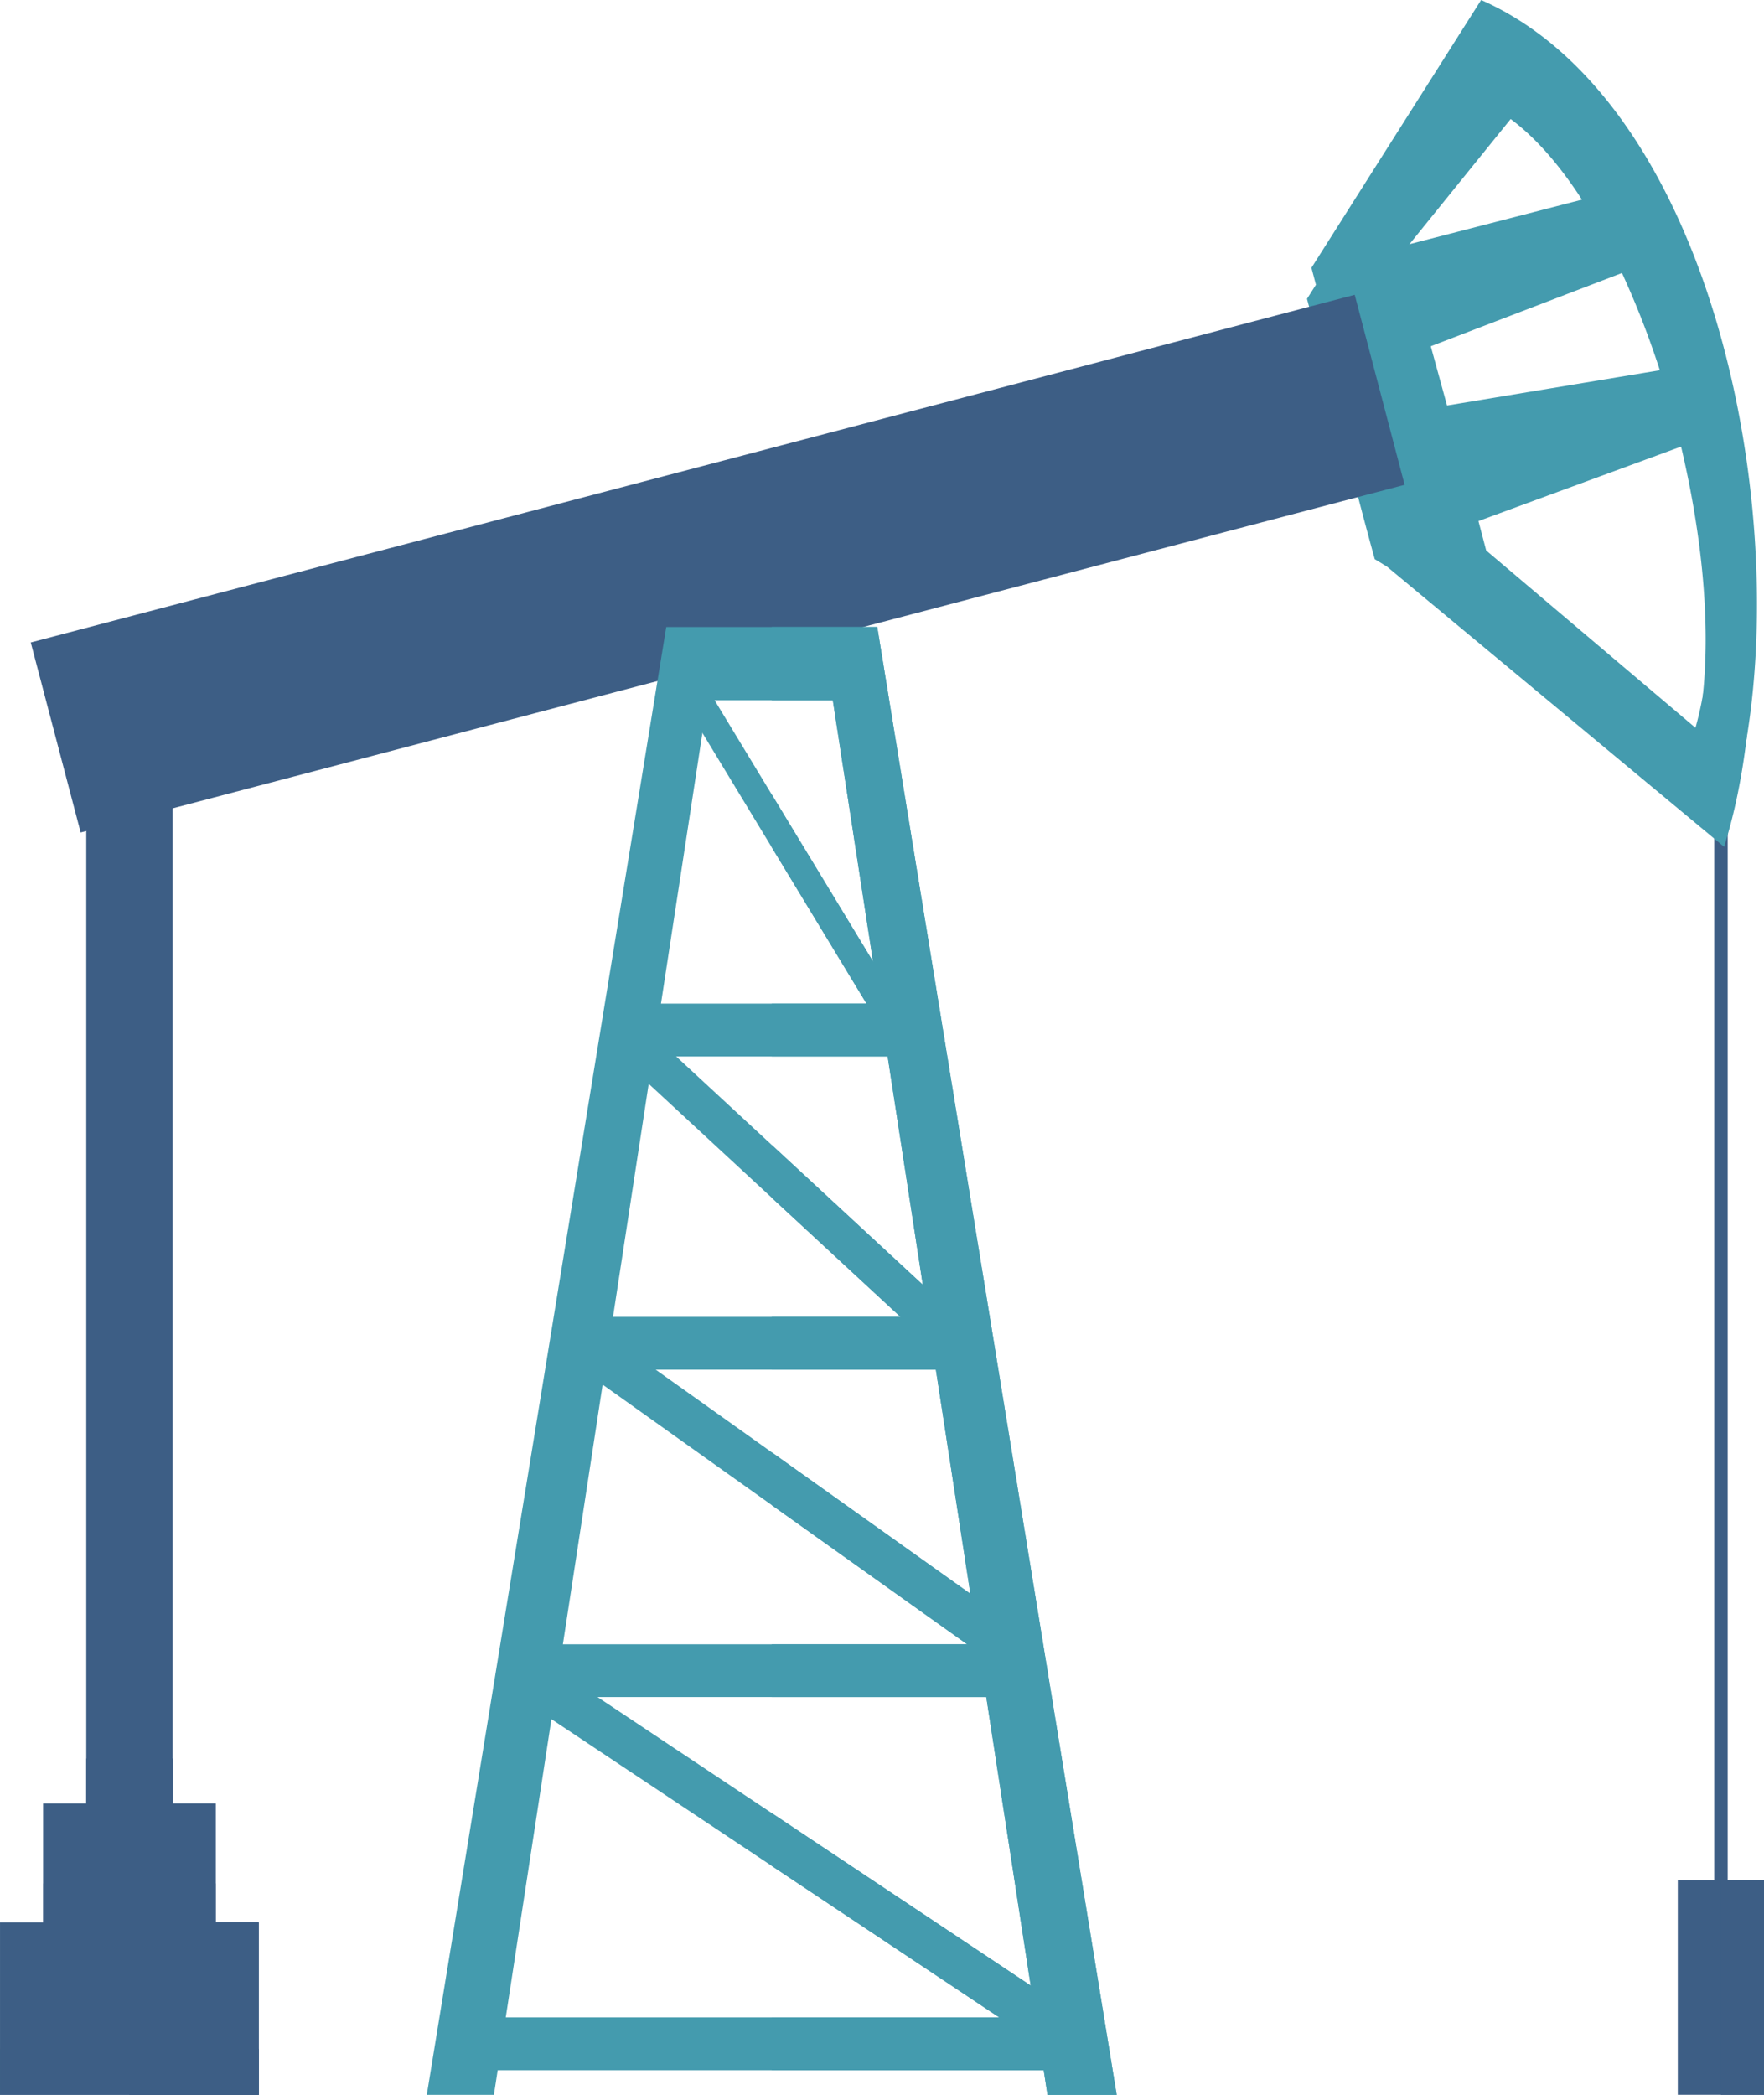
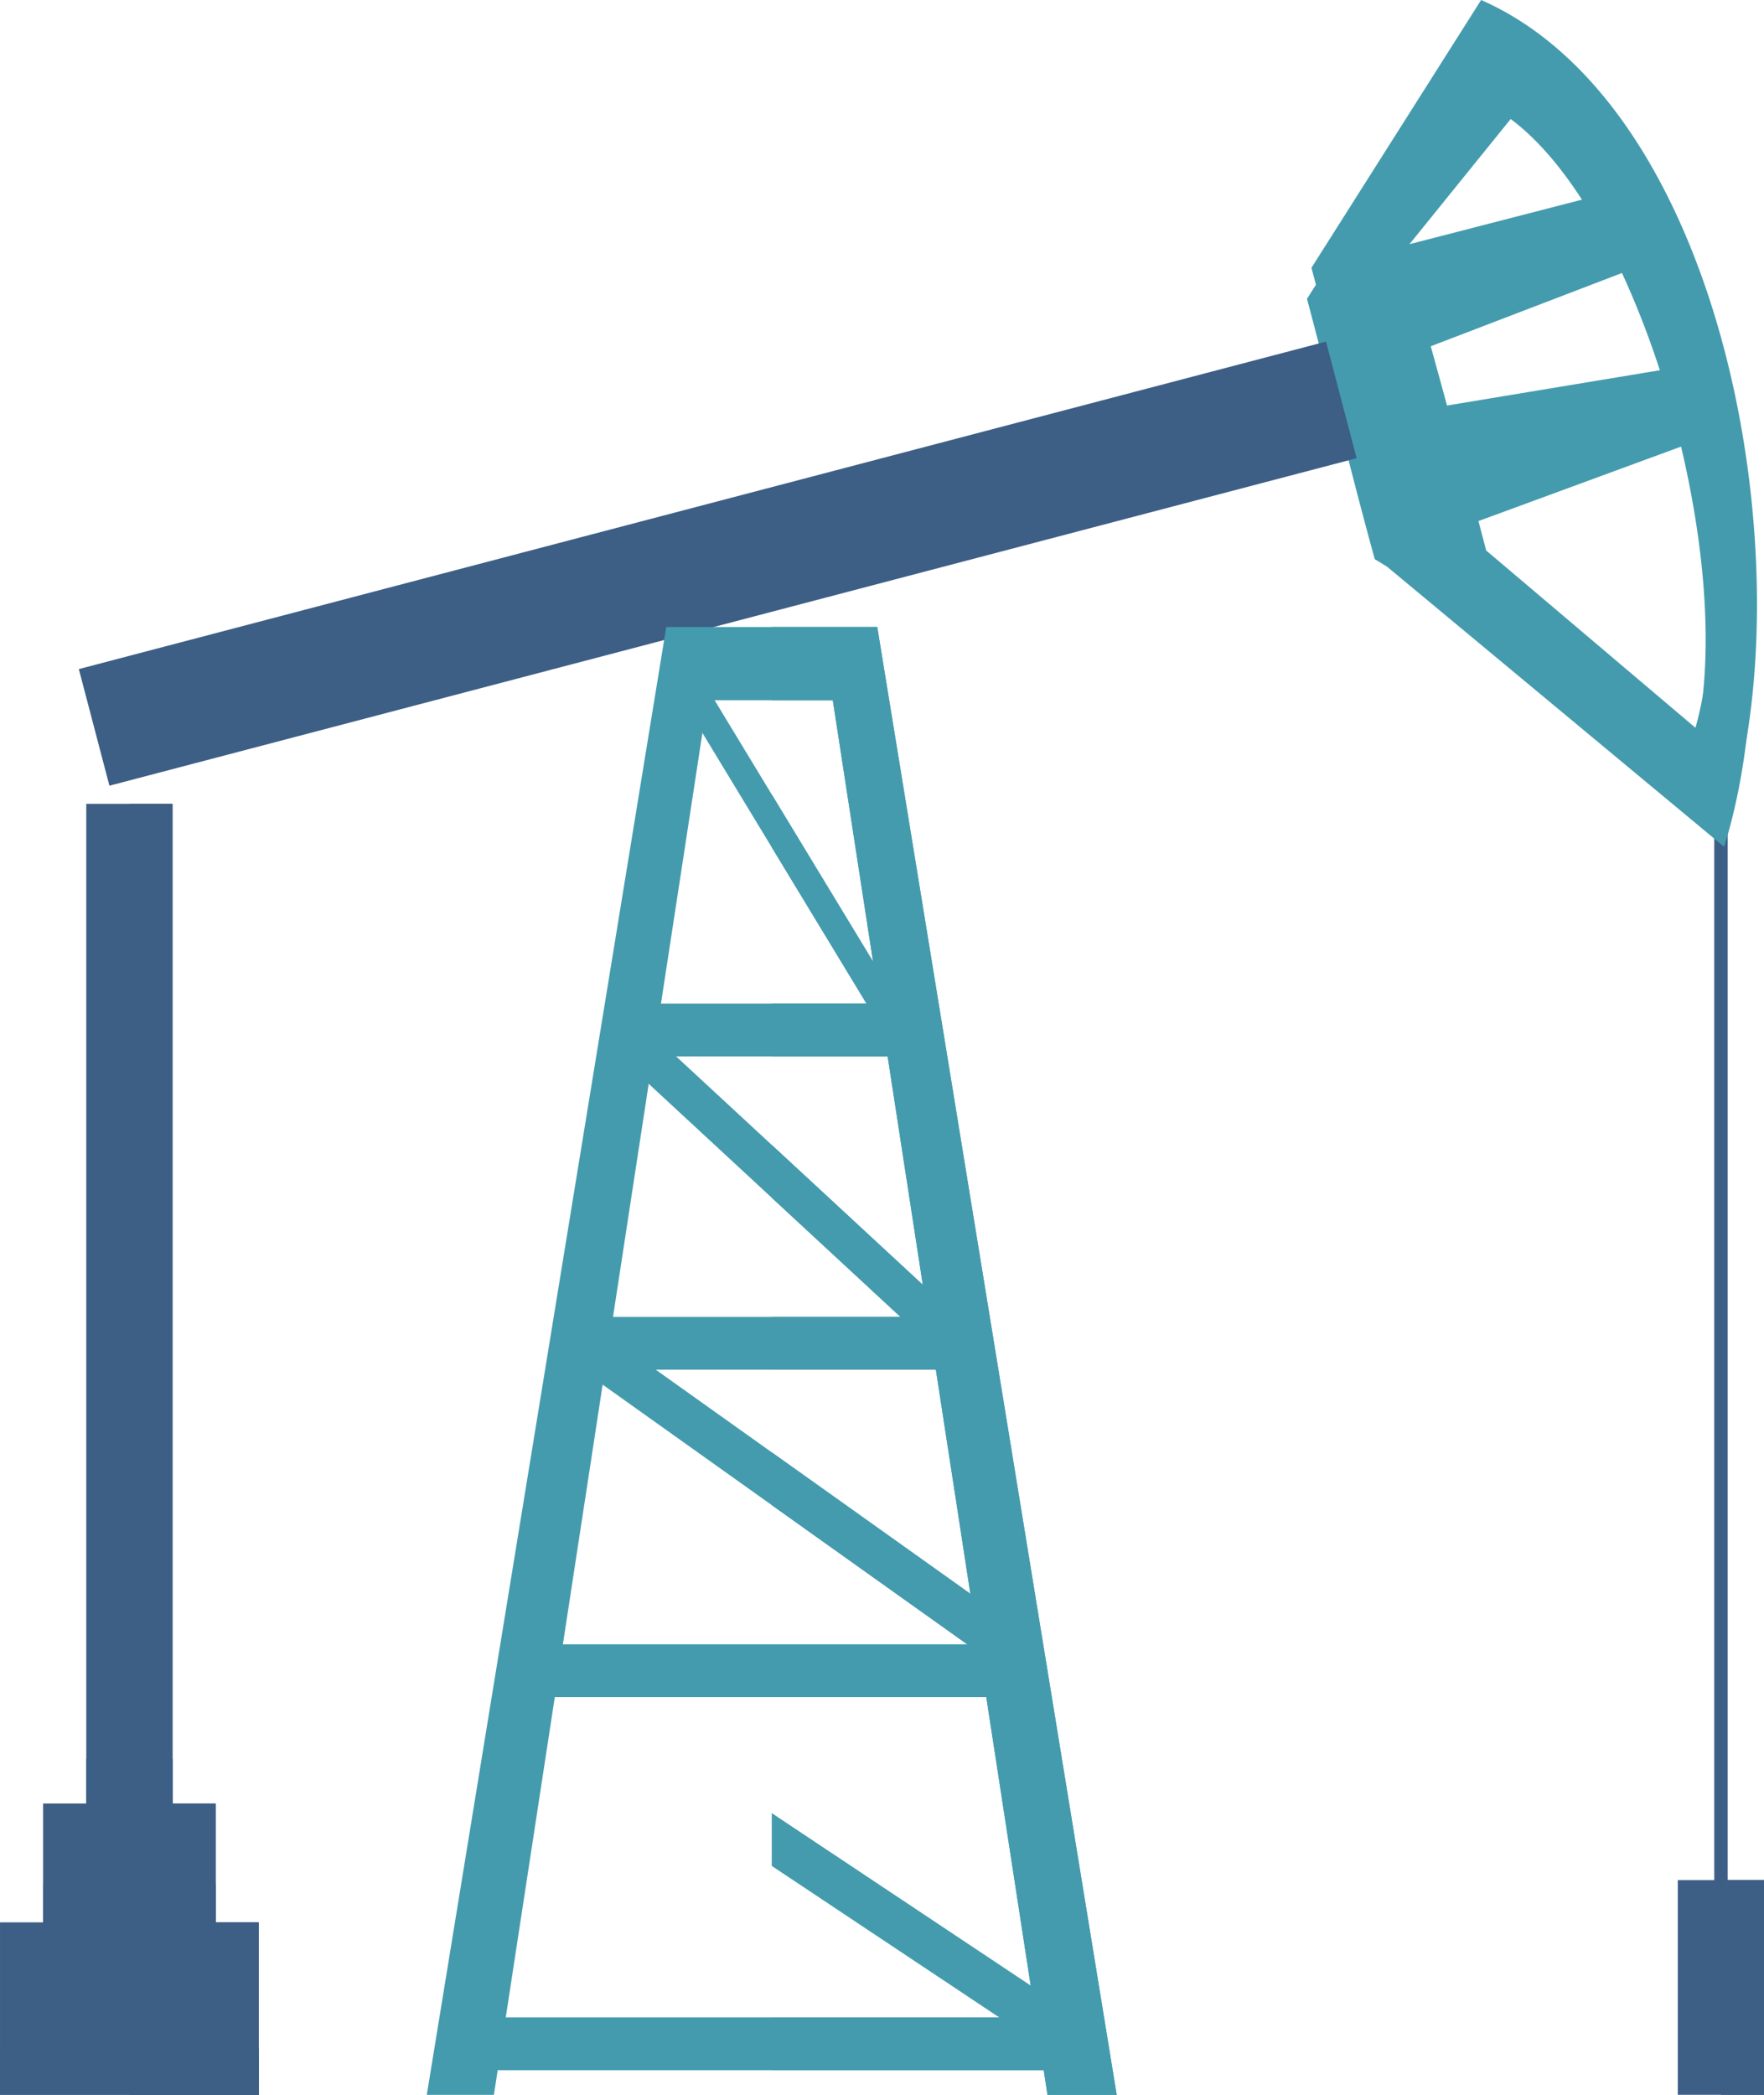
<svg xmlns="http://www.w3.org/2000/svg" width="449.882" height="534.242" viewBox="0 0 449.882 534.242">
  <g id="Oil_WEll" data-name="Oil WEll" transform="translate(-298.197 508.297)">
    <path id="path92" d="M369.723-477.5v321.377h-3.388V-477.5h3.388" transform="translate(369.056 166.799)" fill="#3d5e85" fill-rule="evenodd" />
    <path id="path94" d="M364.886-378.809h21.986v-54.76H364.886v54.76" transform="translate(361.206 404.745)" fill="#3d5e85" fill-rule="evenodd" />
    <path id="path96" d="M368.293-477.5v321.377H366.6V-477.5h1.694" transform="translate(370.486 166.799)" fill="#3d5e85" fill-rule="evenodd" />
    <path id="path98" d="M366.6-433.57h10.993V-378.8H366.6V-433.57" transform="translate(370.486 404.745)" fill="#3d5e85" fill-rule="evenodd" />
    <path id="path100" d="M372.519-444.106l51.749-13.354c-6.621-11.669-14.133-21.182-22.174-27.17l-30.379,37.573Zm73.034,43.015-54.607,20.07,3.773,14.338,53.383,45.23c6.074-21.7,4.346-50.372-2.549-79.638Zm-60.818-2.549,57.644-9.556a226.523,226.523,0,0,0-11.9-32.167l-51.758,19.831Zm8.692-103.421C456.674-479.182,476-360.772,456.52-299.031l-85.986-71.46-3.105-1.891-.248-.9c-6.031-21.969-11.156-43.468-17.033-65.488l43.28-68.295h0" transform="translate(281.378 6.687)" fill="#449bae" fill-rule="evenodd" />
    <path id="path102" d="M301.626-215.12h21.986V-476.347H301.626V-215.12" transform="translate(18.574 173.053)" fill="#3d5e85" fill-rule="evenodd" />
    <path id="path104" d="M303.339-476.347h10.993V-215.12H303.339V-476.347" transform="translate(27.854 173.053)" fill="#3d5e85" fill-rule="evenodd" />
    <path id="path106" d="M301.626-420.663h21.986V-438.4H301.626v17.734" transform="translate(18.574 378.596)" fill="#3d5e85" fill-rule="evenodd" />
    <path id="path108" d="M303.339-438.4h10.993v17.734H303.339V-438.4" transform="translate(27.854 378.596)" fill="#3d5e85" fill-rule="evenodd" />
    <path id="path110" d="M299.911-406.3H343.9v-30.311h-43.99V-406.3" transform="translate(9.287 388.258)" fill="#3d5e85" fill-rule="evenodd" />
    <path id="path112" d="M303.339-436.614h21.995v30.31H303.339v-30.31" transform="translate(27.854 388.258)" fill="#3d5e85" fill-rule="evenodd" />
    <path id="path114" d="M299.911-421.309H343.9v-12.122h-43.99v12.122" transform="translate(9.287 405.497)" fill="#3d5e85" fill-rule="evenodd" />
    <path id="path116" d="M303.339-433.431h21.995v12.122H303.339v-12.122" transform="translate(27.854 405.497)" fill="#3d5e85" fill-rule="evenodd" />
    <path id="path118" d="M298.2-387.909h65.985V-431.89H298.2v43.981" transform="translate(0 413.845)" fill="#3d5e85" fill-rule="evenodd" />
    <path id="path120" d="M303.339-431.89h32.988v43.99H303.339v-43.99" transform="translate(27.854 413.845)" fill="#3d5e85" fill-rule="evenodd" />
    <path id="path122" d="M298.2-415.177h65.985v-11.677H298.2v11.677" transform="translate(0 441.114)" fill="#3d5e85" fill-rule="evenodd" />
    <path id="path124" d="M303.339-426.855h32.988v11.686H303.339v-11.686" transform="translate(27.854 441.114)" fill="#3d5e85" fill-rule="evenodd" />
    <path id="path126" d="M372.687-445.341,424.436-458.7c-6.621-11.661-14.133-21.174-22.183-27.162l-30.37,37.582Zm73.034,43.014-54.606,20.07,3.772,14.347,53.375,45.222c6.083-21.7,4.363-50.372-2.541-79.639ZM384.9-404.876l57.635-9.556a223.454,223.454,0,0,0-11.891-32.176L378.9-426.769l6.006,21.893ZM393.6-508.3c63.247,27.872,82.573,146.29,63.093,208.032l-85.978-71.452-3.114-1.89-.248-.907C361.318-396.484,356.2-417.982,350.325-440L393.6-508.3h0" transform="translate(282.338 0)" fill="#449bae" fill-rule="evenodd" />
-     <path id="path128" d="M299.419-407.916,637.077-496.58l12.729,48.464L312.149-359.452l-12.73-48.464" transform="translate(6.622 63.464)" fill="#3d5e85" fill-rule="evenodd" />
    <path id="path130" d="M301.33-411.2,619.4-494.72l7.811,29.737L309.132-381.461l-7.8-29.737" transform="translate(16.971 73.538)" fill="#3d5e85" fill-rule="evenodd" />
    <path id="path132" d="M321.317-455.954l103.148,73.462v13.466L321.317-442.5v-13.457" transform="translate(125.224 283.508)" fill="#449bae" fill-rule="evenodd" />
    <path id="path134" d="M323.486-467.776l79.356,73.462v13.466l-79.356-73.462v-13.466" transform="translate(136.973 219.473)" fill="#449bae" fill-rule="evenodd" />
-     <path id="path136" d="M319.638-442.383,448.81-356.354v13.466L319.638-428.917v-13.466" transform="translate(116.132 357.01)" fill="#449bae" fill-rule="evenodd" />
    <path id="path138" d="M325.514-482.258l51.073,84.232v13.474l-51.073-84.241v-13.466" transform="translate(147.958 141.039)" fill="#449bae" fill-rule="evenodd" />
    <path id="path140" d="M321.317-442.5H418.27v-13.457H321.317V-442.5" transform="translate(125.224 283.508)" fill="#449bae" fill-rule="evenodd" />
    <path id="path142" d="M322.577-454.94H403.37v-13.466H322.577v13.466" transform="translate(132.048 216.065)" fill="#449bae" fill-rule="evenodd" />
    <path id="path144" d="M319.289-429.485H442.275v-13.457H319.289v13.457" transform="translate(114.24 353.984)" fill="#449bae" fill-rule="evenodd" />
    <path id="path146" d="M317.19-414.654H467.108v-13.457H317.19v13.457" transform="translate(102.873 434.311)" fill="#449bae" fill-rule="evenodd" />
    <path id="path148" d="M376.235-483.376h53.811l61.065,374.341h-17.64L418.71-464.692H386.732L332.279-109.035H315.161l61.074-374.341" transform="translate(91.881 134.98)" fill="#449bae" fill-rule="evenodd" />
    <path id="path150" d="M328.873-450.572l54.666,38.934v13.465l-54.666-38.934v-13.466" transform="translate(166.149 312.655)" fill="#449bae" fill-rule="evenodd" />
    <path id="path152" d="M328.873-462.79l44.794,41.466v13.466l-44.794-41.466V-462.79" transform="translate(166.149 246.483)" fill="#449bae" fill-rule="evenodd" />
    <path id="path154" d="M328.873-436.232l69.92,46.565V-376.2l-69.92-46.565v-13.466" transform="translate(166.149 390.324)" fill="#449bae" fill-rule="evenodd" />
    <path id="path156" d="M328.873-476.718,358.4-428.031v13.474l-29.523-48.7v-13.457" transform="translate(166.149 171.045)" fill="#449bae" fill-rule="evenodd" />
    <path id="path158" d="M328.873-455.954h48.472V-442.5H328.873v-13.457" transform="translate(166.149 283.508)" fill="#449bae" fill-rule="evenodd" />
    <path id="path160" d="M328.873-468.406h40.4v13.466h-40.4v-13.466" transform="translate(166.149 216.065)" fill="#449bae" fill-rule="evenodd" />
-     <path id="path162" d="M328.873-442.942h61.493v13.465H328.873v-13.465" transform="translate(166.149 353.984)" fill="#449bae" fill-rule="evenodd" />
    <path id="path164" d="M328.873-428.111h74.959v13.457H328.873v-13.457" transform="translate(166.149 434.311)" fill="#449bae" fill-rule="evenodd" />
    <path id="path166" d="M328.873-483.376h26.906l61.065,374.341H399.2L344.442-464.692h-15.57v-18.684" transform="translate(166.149 134.98)" fill="#449bae" fill-rule="evenodd" />
  </g>
</svg>